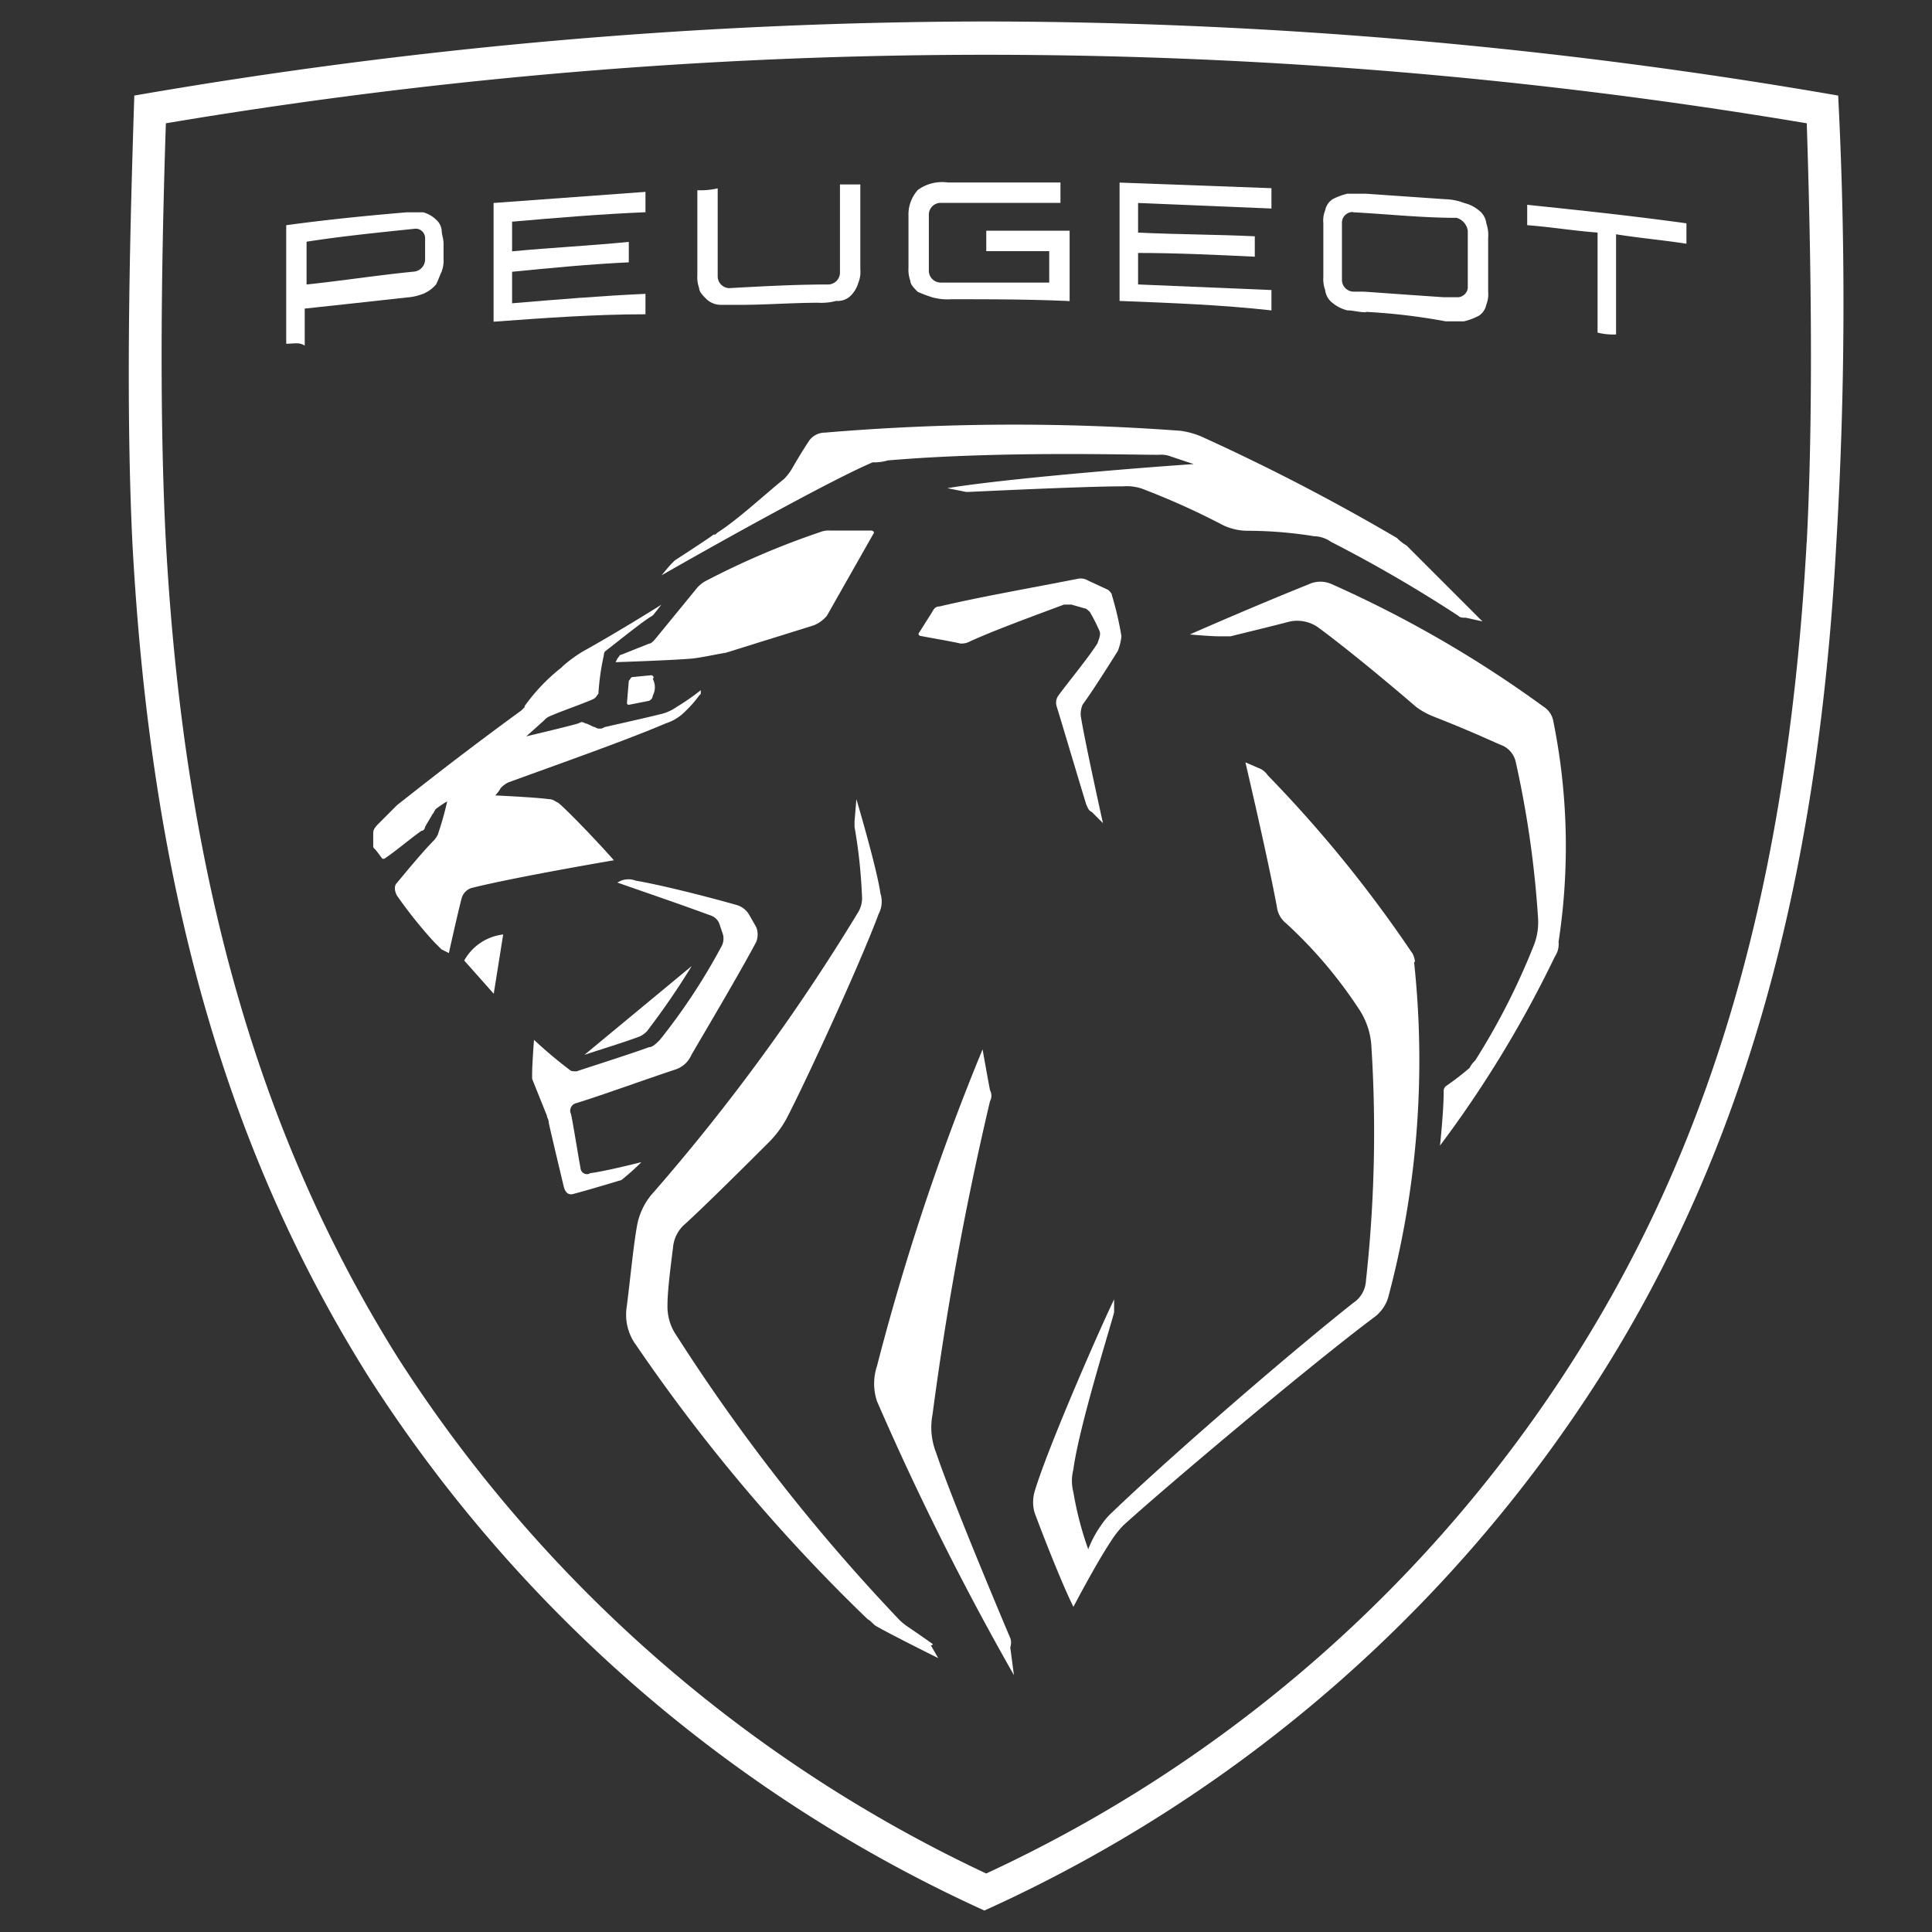
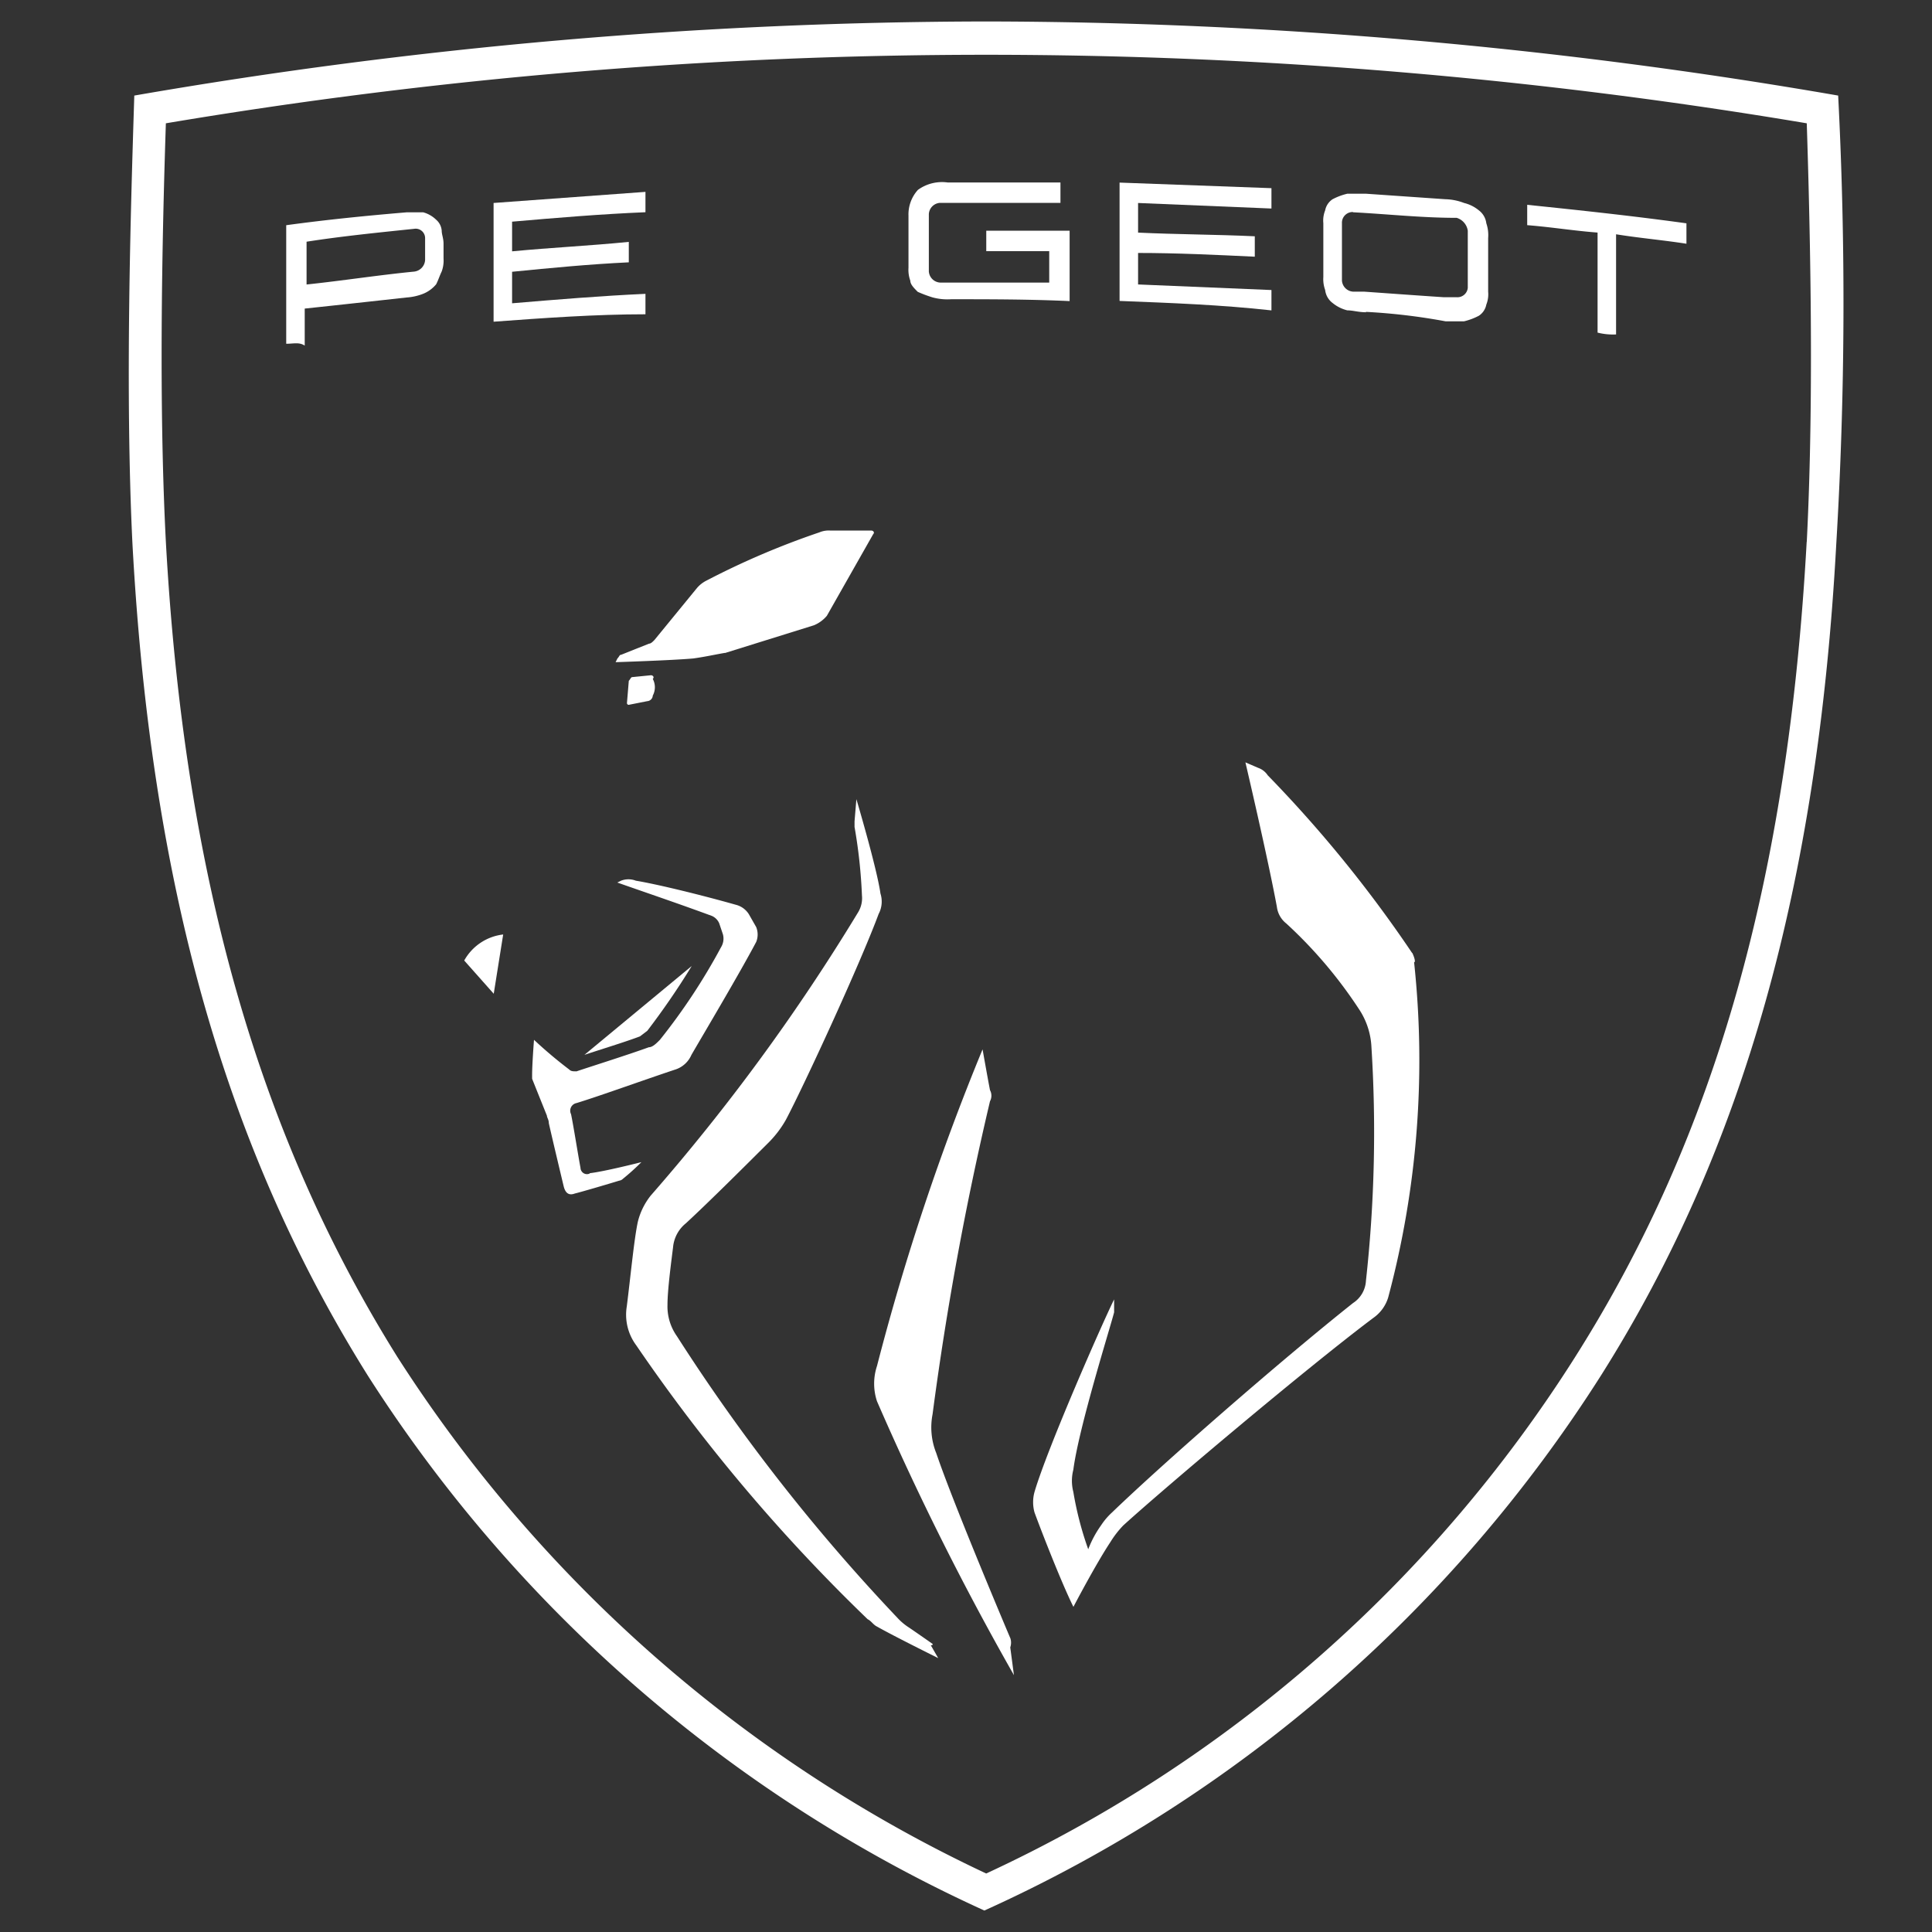
<svg xmlns="http://www.w3.org/2000/svg" width="90" height="90" viewBox="0 0 90 90">
  <rect x="0" y="0" width="90" height="90" fill="#333333" stroke="none" />
  <defs>
    <clipPath id="clip-path">
      <rect id="Rettangolo_1297" data-name="Rettangolo 1297" width="90" height="90" transform="translate(918 318)" fill="#fff" />
    </clipPath>
    <clipPath id="clip-path-2">
      <rect id="Rettangolo_1268" data-name="Rettangolo 1268" width="79.877" height="88" fill="none" />
    </clipPath>
  </defs>
  <g id="brand_peugeot_bianco" transform="translate(-918 -318)" clip-path="url(#clip-path)">
    <g id="Raggruppa_4164" data-name="Raggruppa 4164" transform="translate(924 319)">
      <g id="Raggruppa_4110" data-name="Raggruppa 4110" clip-path="url(#clip-path-2)">
        <path id="Tracciato_6585" data-name="Tracciato 6585" d="M21.482,53.662a.3.3,0,0,1-.406-.129.284.284,0,0,1-.034-.131c-.087-.44-.346-2.07-.441-2.5a.362.362,0,0,1,.257-.517c1.122-.345,3.021-1.036,4.574-1.553a1.23,1.23,0,0,0,.777-.691c.6-1.034,2.242-3.795,3.018-5.262a.928.928,0,0,0,0-.691l-.342-.6a1,1,0,0,0-.606-.44c-1.553-.44-3.623-.95-4.66-1.122a.95.95,0,0,0-.688,0l-.174.086c1.468.517,2.761.95,4.4,1.553a.656.656,0,0,1,.346.345l.174.517a.762.762,0,0,1-.089.6,28.4,28.4,0,0,1-2.847,4.312c-.171.174-.345.346-.516.346-.949.345-2.59.862-3.367,1.122-.17,0-.257,0-.343-.086a20.753,20.753,0,0,1-1.639-1.382s-.088,1.122-.088,1.642v.171c.174.44.519,1.294.691,1.725,0,.088.087.174.087.345.174.777.691,2.935.691,2.935.084.343.258.44.517.343.344-.085,1.552-.44,2.07-.6a.3.3,0,0,0,.173-.086,10.421,10.421,0,0,0,.862-.777s-1.725.44-2.42.517" fill="#fff" />
-         <path id="Tracciato_6586" data-name="Tracciato 6586" d="M24.154,47.018A35.246,35.246,0,0,0,26.224,44l-5,4.14c.777-.26,1.9-.6,2.588-.862a1.141,1.141,0,0,0,.345-.26" fill="#fff" />
+         <path id="Tracciato_6586" data-name="Tracciato 6586" d="M24.154,47.018A35.246,35.246,0,0,0,26.224,44l-5,4.14c.777-.26,1.9-.6,2.588-.862" fill="#fff" />
        <path id="Tracciato_6587" data-name="Tracciato 6587" d="M24.328,30.455l-.862.086c-.086,0-.086.086-.174.174l-.086,1.034a.083.083,0,0,0,.081.085h0l.864-.171a.276.276,0,0,0,.258-.26.821.821,0,0,0,0-.776c.086-.086,0-.172-.086-.172" fill="#fff" />
        <path id="Tracciato_6588" data-name="Tracciato 6588" d="M15.621,43.74,17,45.293l.44-2.761a2.387,2.387,0,0,0-1.812,1.208" fill="#fff" />
        <path id="Tracciato_6589" data-name="Tracciato 6589" d="M59.786,43.4a59.529,59.529,0,0,0-6.73-8.283.874.874,0,0,0-.44-.345l-.6-.258s1.034,4.4,1.466,6.73a1.169,1.169,0,0,0,.44.777,21.1,21.1,0,0,1,3.366,3.96,3.489,3.489,0,0,1,.6,1.812,63.166,63.166,0,0,1-.257,10.871,1.321,1.321,0,0,1-.6,1.036c-3.364,2.671-8.8,7.418-11.22,9.748a3.147,3.147,0,0,0-.517.605,4.954,4.954,0,0,0-.6,1.118A15.505,15.505,0,0,1,44,68.5a2.058,2.058,0,0,1,0-1.034c.257-1.98,1.725-6.642,1.9-7.335v-.6c-.517,1.036-3.1,6.9-3.709,8.971a1.785,1.785,0,0,0,0,.951c.346.948,1.294,3.366,1.813,4.4,0,0,1.034-1.98,1.725-3.021a4.47,4.47,0,0,1,.6-.774c1.9-1.727,8.542-7.335,11.646-9.665a1.8,1.8,0,0,0,.691-.948,42.8,42.8,0,0,0,1.208-15.62c.086,0,0-.26-.086-.44" fill="#fff" />
-         <path id="Tracciato_6590" data-name="Tracciato 6590" d="M46.069,29.333a2.7,2.7,0,0,0,.172-.691,14.847,14.847,0,0,0-.44-1.9c0-.088-.086-.174-.172-.26l-.948-.44a.664.664,0,0,0-.44-.086c-2.242.44-4.658.863-6.47,1.294-.172,0-.258.086-.346.257l-.6.951c-.085.086,0,.171.086.171.44.086,1.468.26,1.813.346a.781.781,0,0,0,.44-.086c1.122-.517,3.018-1.208,4.4-1.725h.345l.6.172c.086,0,.174.086.26.171a7.984,7.984,0,0,1,.44.865c.086.172,0,.343-.086.6-.44.691-1.3,1.725-1.813,2.42a.575.575,0,0,0-.086.517c.346,1.122,1.034,3.452,1.38,4.574.088.171.088.259.259.345l.517.517s-.862-3.883-1.034-5a1.114,1.114,0,0,1,.086-.519c.44-.6,1.208-1.811,1.639-2.5" fill="#fff" />
-         <path id="Tracciato_6591" data-name="Tracciato 6591" d="M66.344,32.525a1,1,0,0,0-.44-.605,53.984,53.984,0,0,0-9.836-5.694,1.287,1.287,0,0,0-1.12,0c-1.3.52-3.366,1.382-5.522,2.33,0,0,.948.086,1.379.086h.517c.691-.172,1.813-.44,2.761-.689a1.7,1.7,0,0,1,1.3.258c1.294.95,3.278,2.589,4.572,3.709a3.52,3.52,0,0,0,.776.44c1.98.777,2.847,1.208,3.278,1.379a1.1,1.1,0,0,1,.605.777,47.1,47.1,0,0,1,1.034,7.247,2.941,2.941,0,0,1-.171,1.208A32.069,32.069,0,0,1,62.721,48.4a1.206,1.206,0,0,0-.26.346,13.039,13.039,0,0,1-1.122.862.313.313,0,0,0-.086.257c0,.865-.171,2.5-.171,2.5a52.81,52.81,0,0,0,5.348-8.8,1.037,1.037,0,0,0,.174-.691,29.381,29.381,0,0,0-.26-10.353" fill="#fff" />
        <path id="Tracciato_6592" data-name="Tracciato 6592" d="M41.066,75.317c-.44-1.036-2.761-6.556-3.452-8.628a3.213,3.213,0,0,1-.171-1.811A146.625,146.625,0,0,1,40.118,50.3a.545.545,0,0,0,0-.517c-.088-.44-.346-1.9-.346-1.9a112.093,112.093,0,0,0-4.919,14.753,2.61,2.61,0,0,0,0,1.639,132.581,132.581,0,0,0,6.38,12.76l-.171-1.294a.677.677,0,0,0,0-.44" fill="#fff" />
        <path id="Tracciato_6593" data-name="Tracciato 6593" d="M37.44,75.577s-.862-.605-1.122-.777a2.683,2.683,0,0,1-.517-.44A87.788,87.788,0,0,1,25.534,61.246a2.4,2.4,0,0,1-.44-1.465c0-.691.173-1.98.259-2.675a1.625,1.625,0,0,1,.6-1.122c1.122-1.036,2.847-2.761,3.8-3.709a4.951,4.951,0,0,0,.863-1.122c.862-1.639,3.451-7.247,4.314-9.577a1.228,1.228,0,0,0,.086-.948c-.172-1.208-1.122-4.4-1.122-4.4l-.086,1.034v.259a24.1,24.1,0,0,1,.345,3.193,1.266,1.266,0,0,1-.174.776,94.262,94.262,0,0,1-9.662,13.2,3.181,3.181,0,0,0-.6,1.208c-.174.777-.345,2.587-.519,3.96a2.386,2.386,0,0,0,.44,1.811,81.522,81.522,0,0,0,10.78,12.76c.174.085.26.259.44.345.774.44,2.847,1.467,2.847,1.467l-.346-.6c.086,0,.086,0,.086-.085" fill="#fff" />
        <path id="Tracciato_6594" data-name="Tracciato 6594" d="M27.778,29.418l4.14-1.291a1.567,1.567,0,0,0,.6-.44l2.156-3.8c.086-.088,0-.171-.085-.171h-1.9a1.114,1.114,0,0,0-.517.083,37.19,37.19,0,0,0-5.262,2.247,1.427,1.427,0,0,0-.44.343l-1.98,2.42c-.086.09-.174.176-.26.176l-1.294.517c-.085,0-.085.086-.173.171l-.086.174s2.675-.086,3.623-.174c.6-.085.951-.171,1.468-.259" fill="#fff" />
-         <path id="Tracciato_6595" data-name="Tracciato 6595" d="M35.37,20.447c5.177-.44,11.13-.26,12.6-.26a1.275,1.275,0,0,1,.6.088l1.036.344c-2.589.173-8.888.69-11.475,1.122l.862.173h.168c1.9-.088,5.61-.259,7.161-.259a2.2,2.2,0,0,1,1.036.171,34.8,34.8,0,0,1,3.623,1.642,2.674,2.674,0,0,0,1.122.257,19.624,19.624,0,0,1,3.118.255,1.4,1.4,0,0,1,.776.258,64.229,64.229,0,0,1,5.94,3.451c.088.086.174.086.346.086l.776.174s-2.587-2.589-3.537-3.538a1.911,1.911,0,0,1-.44-.345,98.114,98.114,0,0,0-9.141-4.741,3.855,3.855,0,0,0-.949-.257,104.793,104.793,0,0,0-16.563.085.9.9,0,0,0-.777.44c-.174.258-.44.691-.691,1.122a2.607,2.607,0,0,1-.44.6c-.862.691-2.156,1.9-3.106,2.5-.086.088-.086.088-.172.088-.345.257-1.553,1.034-1.813,1.207l-.171.172c-.086.086-.44.517-.44.517,3.623-2.07,8.195-4.572,9.834-5.262a2.157,2.157,0,0,0,.691-.086" fill="#fff" />
-         <path id="Tracciato_6596" data-name="Tracciato 6596" d="M18.461,31.922l-.172.172c-3.192,2.329-5,3.8-5.781,4.4l-.863.864c-.259.258-.259.343-.259.517v.517c0,.086,0,.086.088.174s.257.343.343.44H11.9c.517-.345,1.12-.862,1.725-1.3a.183.183,0,0,0,.171-.171c.088-.172.26-.44.346-.6.086-.088.086-.174.174-.26a5.28,5.28,0,0,1,.517-.345,14.881,14.881,0,0,1-.44,1.553,1.085,1.085,0,0,1-.174.26c-.517.517-1.294,1.465-1.725,1.98-.172.173-.086.44,0,.6a20.911,20.911,0,0,0,1.725,2.156l.345.345.346.174s.44-1.98.605-2.59a.707.707,0,0,1,.44-.44c2.07-.517,6.641-1.293,6.641-1.293-.517-.6-2.07-2.244-2.587-2.675-.174-.086-.259-.172-.44-.172-.6-.086-2.5-.174-2.5-.174a1.573,1.573,0,0,0,.257-.345,1.218,1.218,0,0,1,.346-.258C20,34.6,23.2,33.477,25.008,32.7a2.226,2.226,0,0,0,.951-.6,4.93,4.93,0,0,0,.6-.688l.086-.088v-.172a10.541,10.541,0,0,1-1.12.777,2.135,2.135,0,0,1-.776.345c-.691.172-1.9.44-2.59.6a.385.385,0,0,1-.44,0c-.085,0-.345-.172-.44-.172-.171-.085-.171-.085-.345,0-.6.172-2.42.6-2.42.6s.777-.688.862-.774a.663.663,0,0,1,.26-.174c.6-.26,1.379-.517,1.98-.777.172-.085.172-.171.26-.259a11.4,11.4,0,0,1,.257-1.811c0-.171.086-.171.174-.259.345-.258,1.725-1.38,2.07-1.554l.086-.085.345-.44c-.948.6-2.675,1.639-3.623,2.158a6.278,6.278,0,0,0-.948.688l-.088.086a8.751,8.751,0,0,0-1.725,1.813" fill="#fff" />
        <path id="Tracciato_6597" data-name="Tracciato 6597" d="M16.993,13.977V8.455l7.075-.517v.948c-2.07.086-4.142.26-6.213.44v1.382c1.813-.174,3.624-.26,5.437-.44v.952c-1.813.086-3.624.26-5.437.44v1.468c2.071-.174,4.143-.346,6.213-.44v.952c-2.33,0-4.745.174-7.075.346" fill="#fff" />
        <path id="Tracciato_6598" data-name="Tracciato 6598" d="M7.333,15.013V9.491c1.9-.259,3.709-.44,5.608-.6h.776a1.391,1.391,0,0,1,.6.344.747.747,0,0,1,.26.519c0,.171.085.345.085.6v.69a1.473,1.473,0,0,1-.085.6c-.086.174-.174.44-.26.6a1.54,1.54,0,0,1-.6.44,2.556,2.556,0,0,1-.776.174c-1.554.172-3.107.343-4.746.517v1.725c-.259-.172-.519-.086-.862-.086m.948-2.761c1.639-.172,3.364-.44,5.005-.6a.576.576,0,0,0,.517-.6V10.1a.44.44,0,0,0-.433-.447.476.476,0,0,0-.084.007c-1.641.172-3.366.343-5.005.6Z" fill="#fff" />
        <path id="Tracciato_6599" data-name="Tracciato 6599" d="M57.63,13.546c-.345,0-.6-.088-.865-.088a1.738,1.738,0,0,1-.688-.344.877.877,0,0,1-.346-.605,1.468,1.468,0,0,1-.085-.6V9.4a1.28,1.28,0,0,1,.085-.6.8.8,0,0,1,.346-.519,2.867,2.867,0,0,1,.688-.257h.865l3.709.257a2.577,2.577,0,0,1,.863.174,1.715,1.715,0,0,1,.69.345.882.882,0,0,1,.346.6,1.706,1.706,0,0,1,.086.691v2.5a1.3,1.3,0,0,1-.086.6.8.8,0,0,1-.346.517,2.933,2.933,0,0,1-.69.26h-.863a28.347,28.347,0,0,0-3.709-.44m-.6-4.651a.5.5,0,0,0-.517.472.338.338,0,0,0,0,.045v2.675a.554.554,0,0,0,.517.517h.517c1.208.086,2.42.174,3.711.26h.6a.484.484,0,0,0,.517-.44V9.748a.737.737,0,0,0-.517-.6c-1.639,0-3.192-.174-4.84-.26" fill="#fff" />
        <path id="Tracciato_6600" data-name="Tracciato 6600" d="M68.421,14.494V9.834c-1.122-.085-2.156-.257-3.278-.345V8.541c2.5.259,4.917.517,7.418.862v.951c-1.119-.174-2.156-.26-3.278-.44V14.58a2.946,2.946,0,0,1-.862-.086" fill="#fff" />
        <path id="Tracciato_6601" data-name="Tracciato 6601" d="M46.154,13.028V7.506l7.075.26v.948l-6.213-.258v1.38c1.813.086,3.624.086,5.437.171v.951c-1.813-.086-3.624-.174-5.437-.174v1.467l6.213.26v.948c-2.33-.259-4.659-.345-7.075-.44" fill="#fff" />
        <path id="Tracciato_6602" data-name="Tracciato 6602" d="M38.305,12.94a2.637,2.637,0,0,1-.862-.086,5.971,5.971,0,0,1-.691-.259c-.172-.172-.346-.346-.346-.517a1.485,1.485,0,0,1-.085-.605V9.053a1.7,1.7,0,0,1,.44-1.208A1.909,1.909,0,0,1,38.142,7.5H43.4V8.45H37.788a.556.556,0,0,0-.519.517v2.679a.558.558,0,0,0,.519.517h5.089V10.7H39.944V9.748h3.883v3.278c-1.9-.086-3.709-.086-5.522-.086" fill="#fff" />
-         <path id="Tracciato_6603" data-name="Tracciato 6603" d="M28.469,13.2h-.862a.974.974,0,0,1-.691-.26c-.172-.171-.346-.345-.346-.517a1.468,1.468,0,0,1-.085-.6V7.861a3.478,3.478,0,0,0,.948-.088v4.133a.558.558,0,0,0,.519.517c1.553-.085,3.1-.171,4.657-.171a.56.56,0,0,0,.52-.519V7.592h.948v3.96a1.28,1.28,0,0,1-.086.6,1.394,1.394,0,0,1-.345.605.852.852,0,0,1-.691.26,2.67,2.67,0,0,1-.863.085c-1.291.009-2.5.1-3.623.1" fill="#fff" />
        <path id="Tracciato_6604" data-name="Tracciato 6604" d="M79.629,3.452A234.338,234.338,0,0,0,39.941,0,234.311,234.311,0,0,0,.256,3.452C.084,8.888-.176,17.257.17,24.33c.862,15.875,4.314,28.127,10.956,38.737A66.915,66.915,0,0,0,39.856,88,66.416,66.416,0,0,0,68.585,63.067C75.229,52.543,78.679,40.205,79.541,24.33a188.112,188.112,0,0,0,.088-20.878M78.162,24.244c-.862,15.62-4.228,27.608-10.78,37.961a64.561,64.561,0,0,1-27.441,24.07,65.714,65.714,0,0,1-27.434-24.07c-6.47-10.353-9.922-22.44-10.78-37.961-.264-5.091-.264-11.484,0-19.5a230.407,230.407,0,0,1,76.439,0c.26,8.024.26,14.408,0,19.5" fill="#fff" />
      </g>
    </g>
  </g>
</svg>